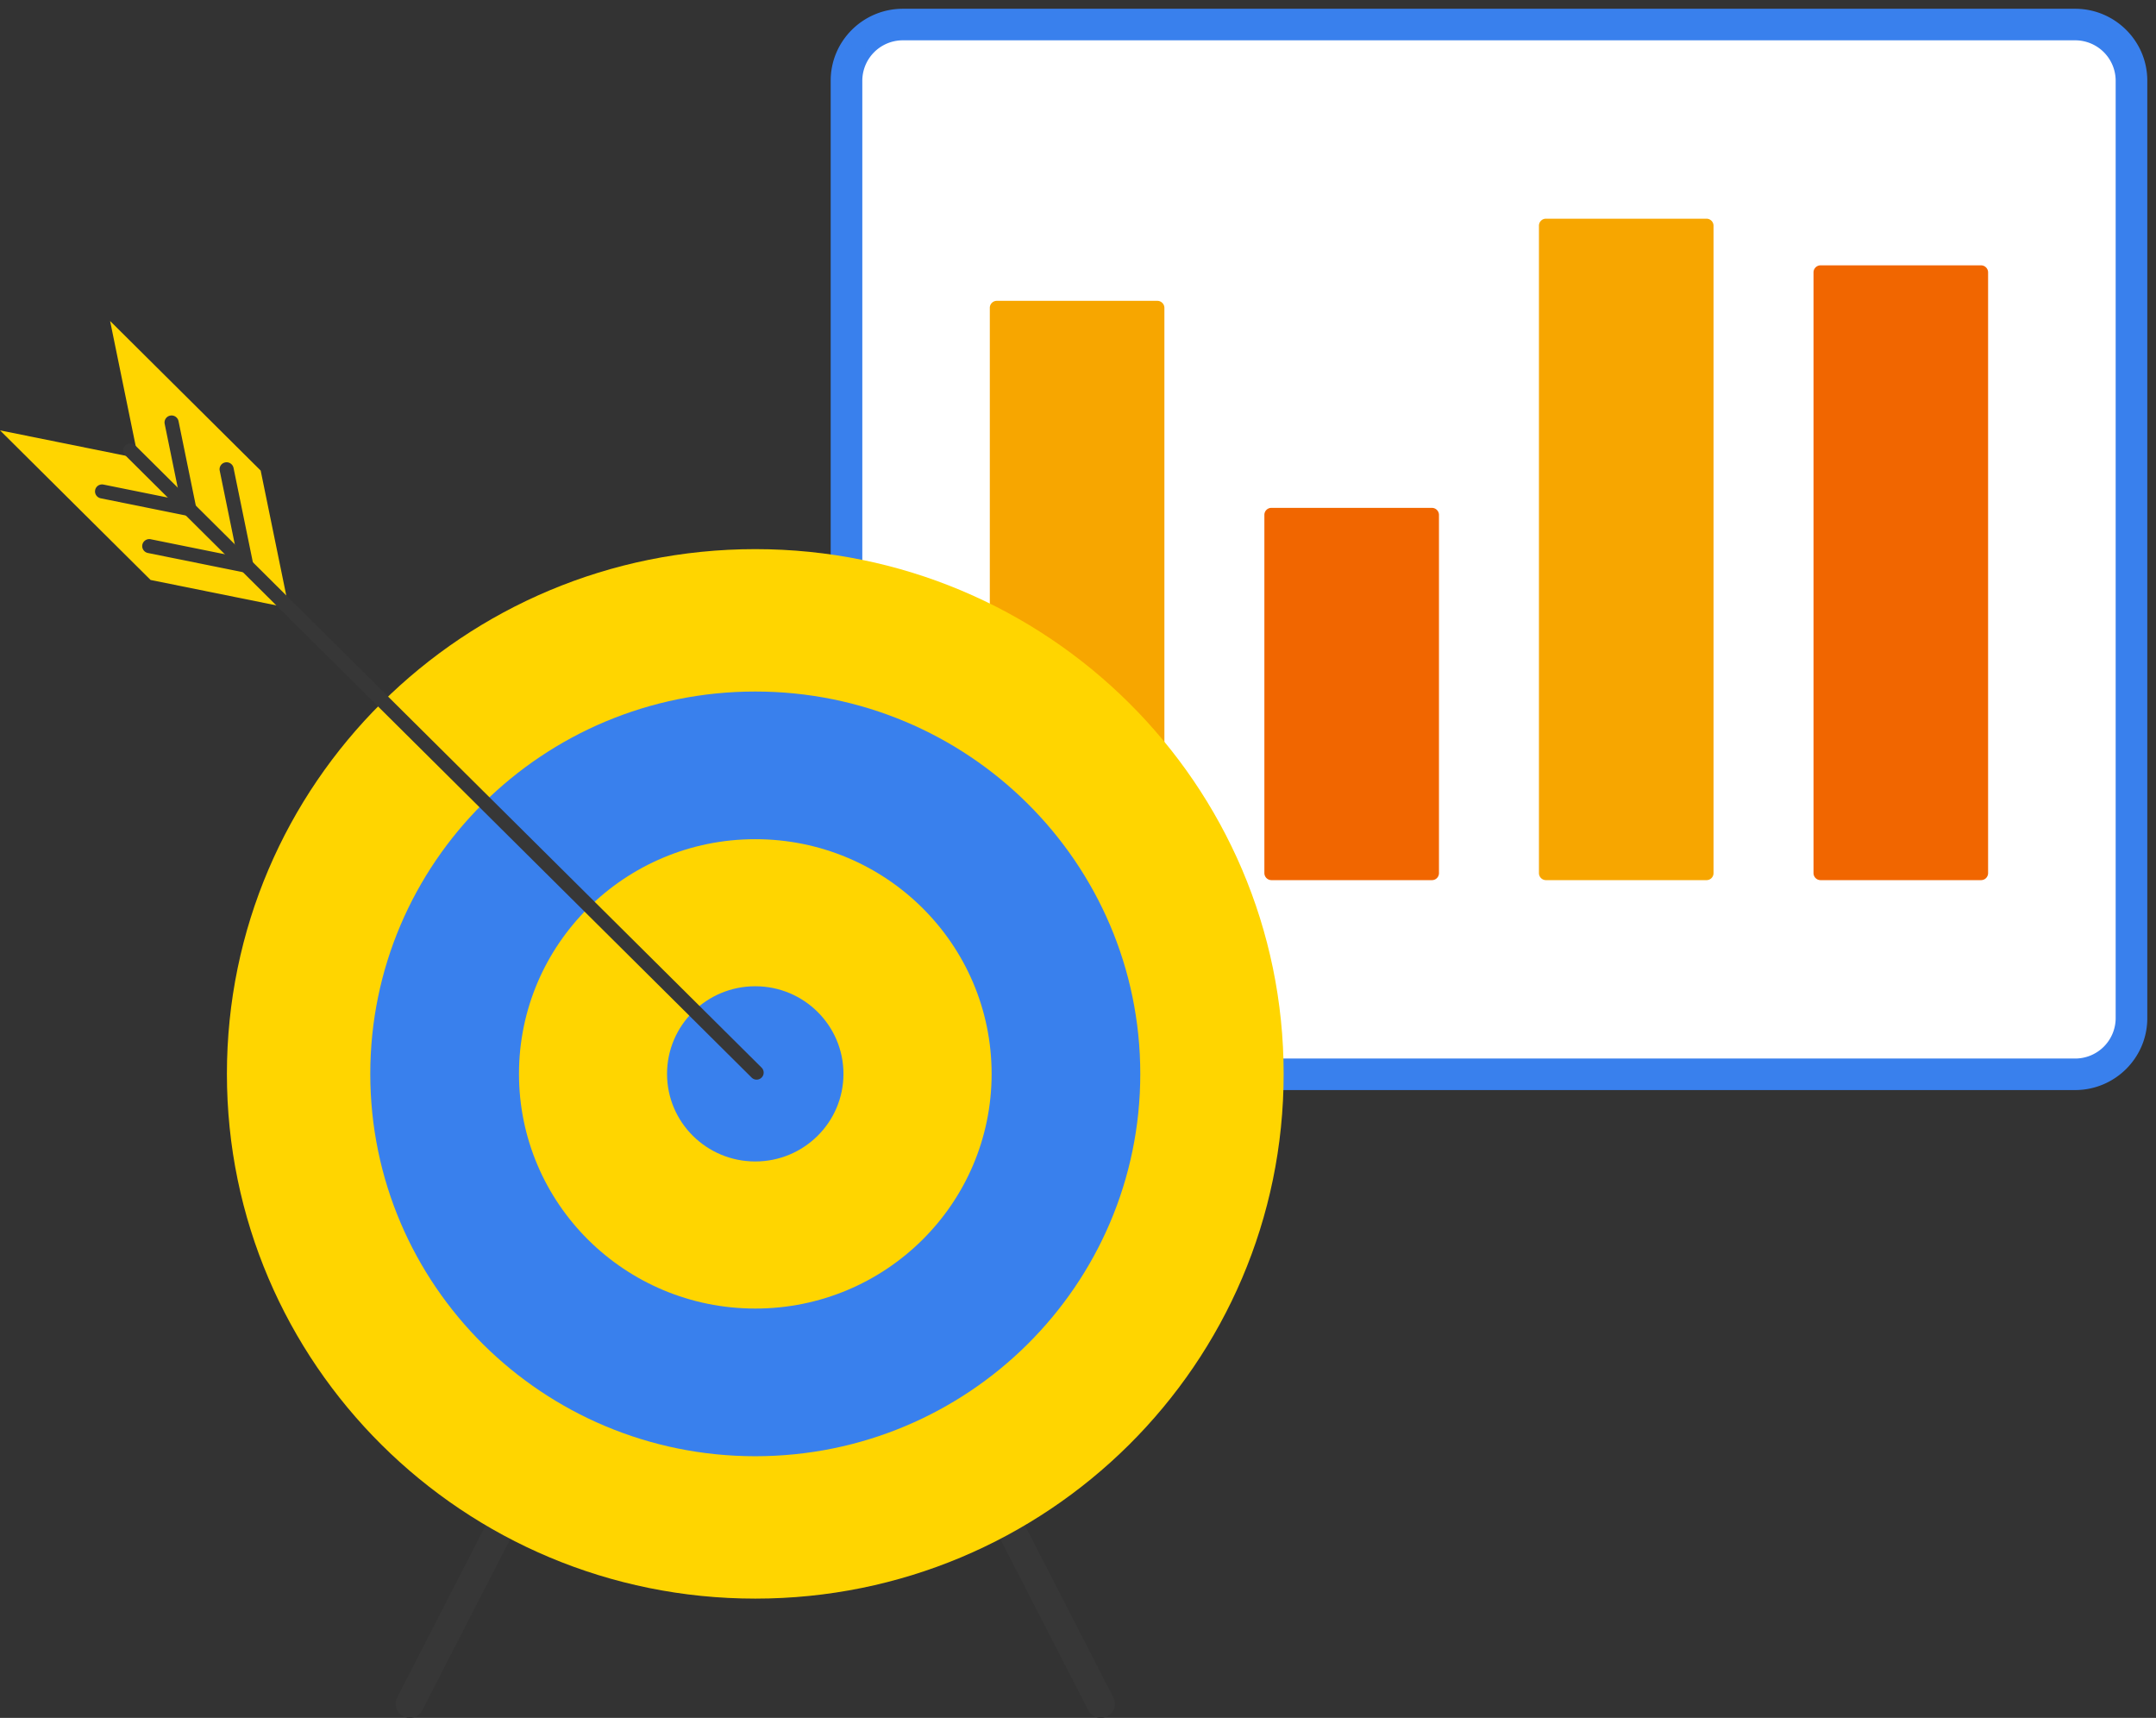
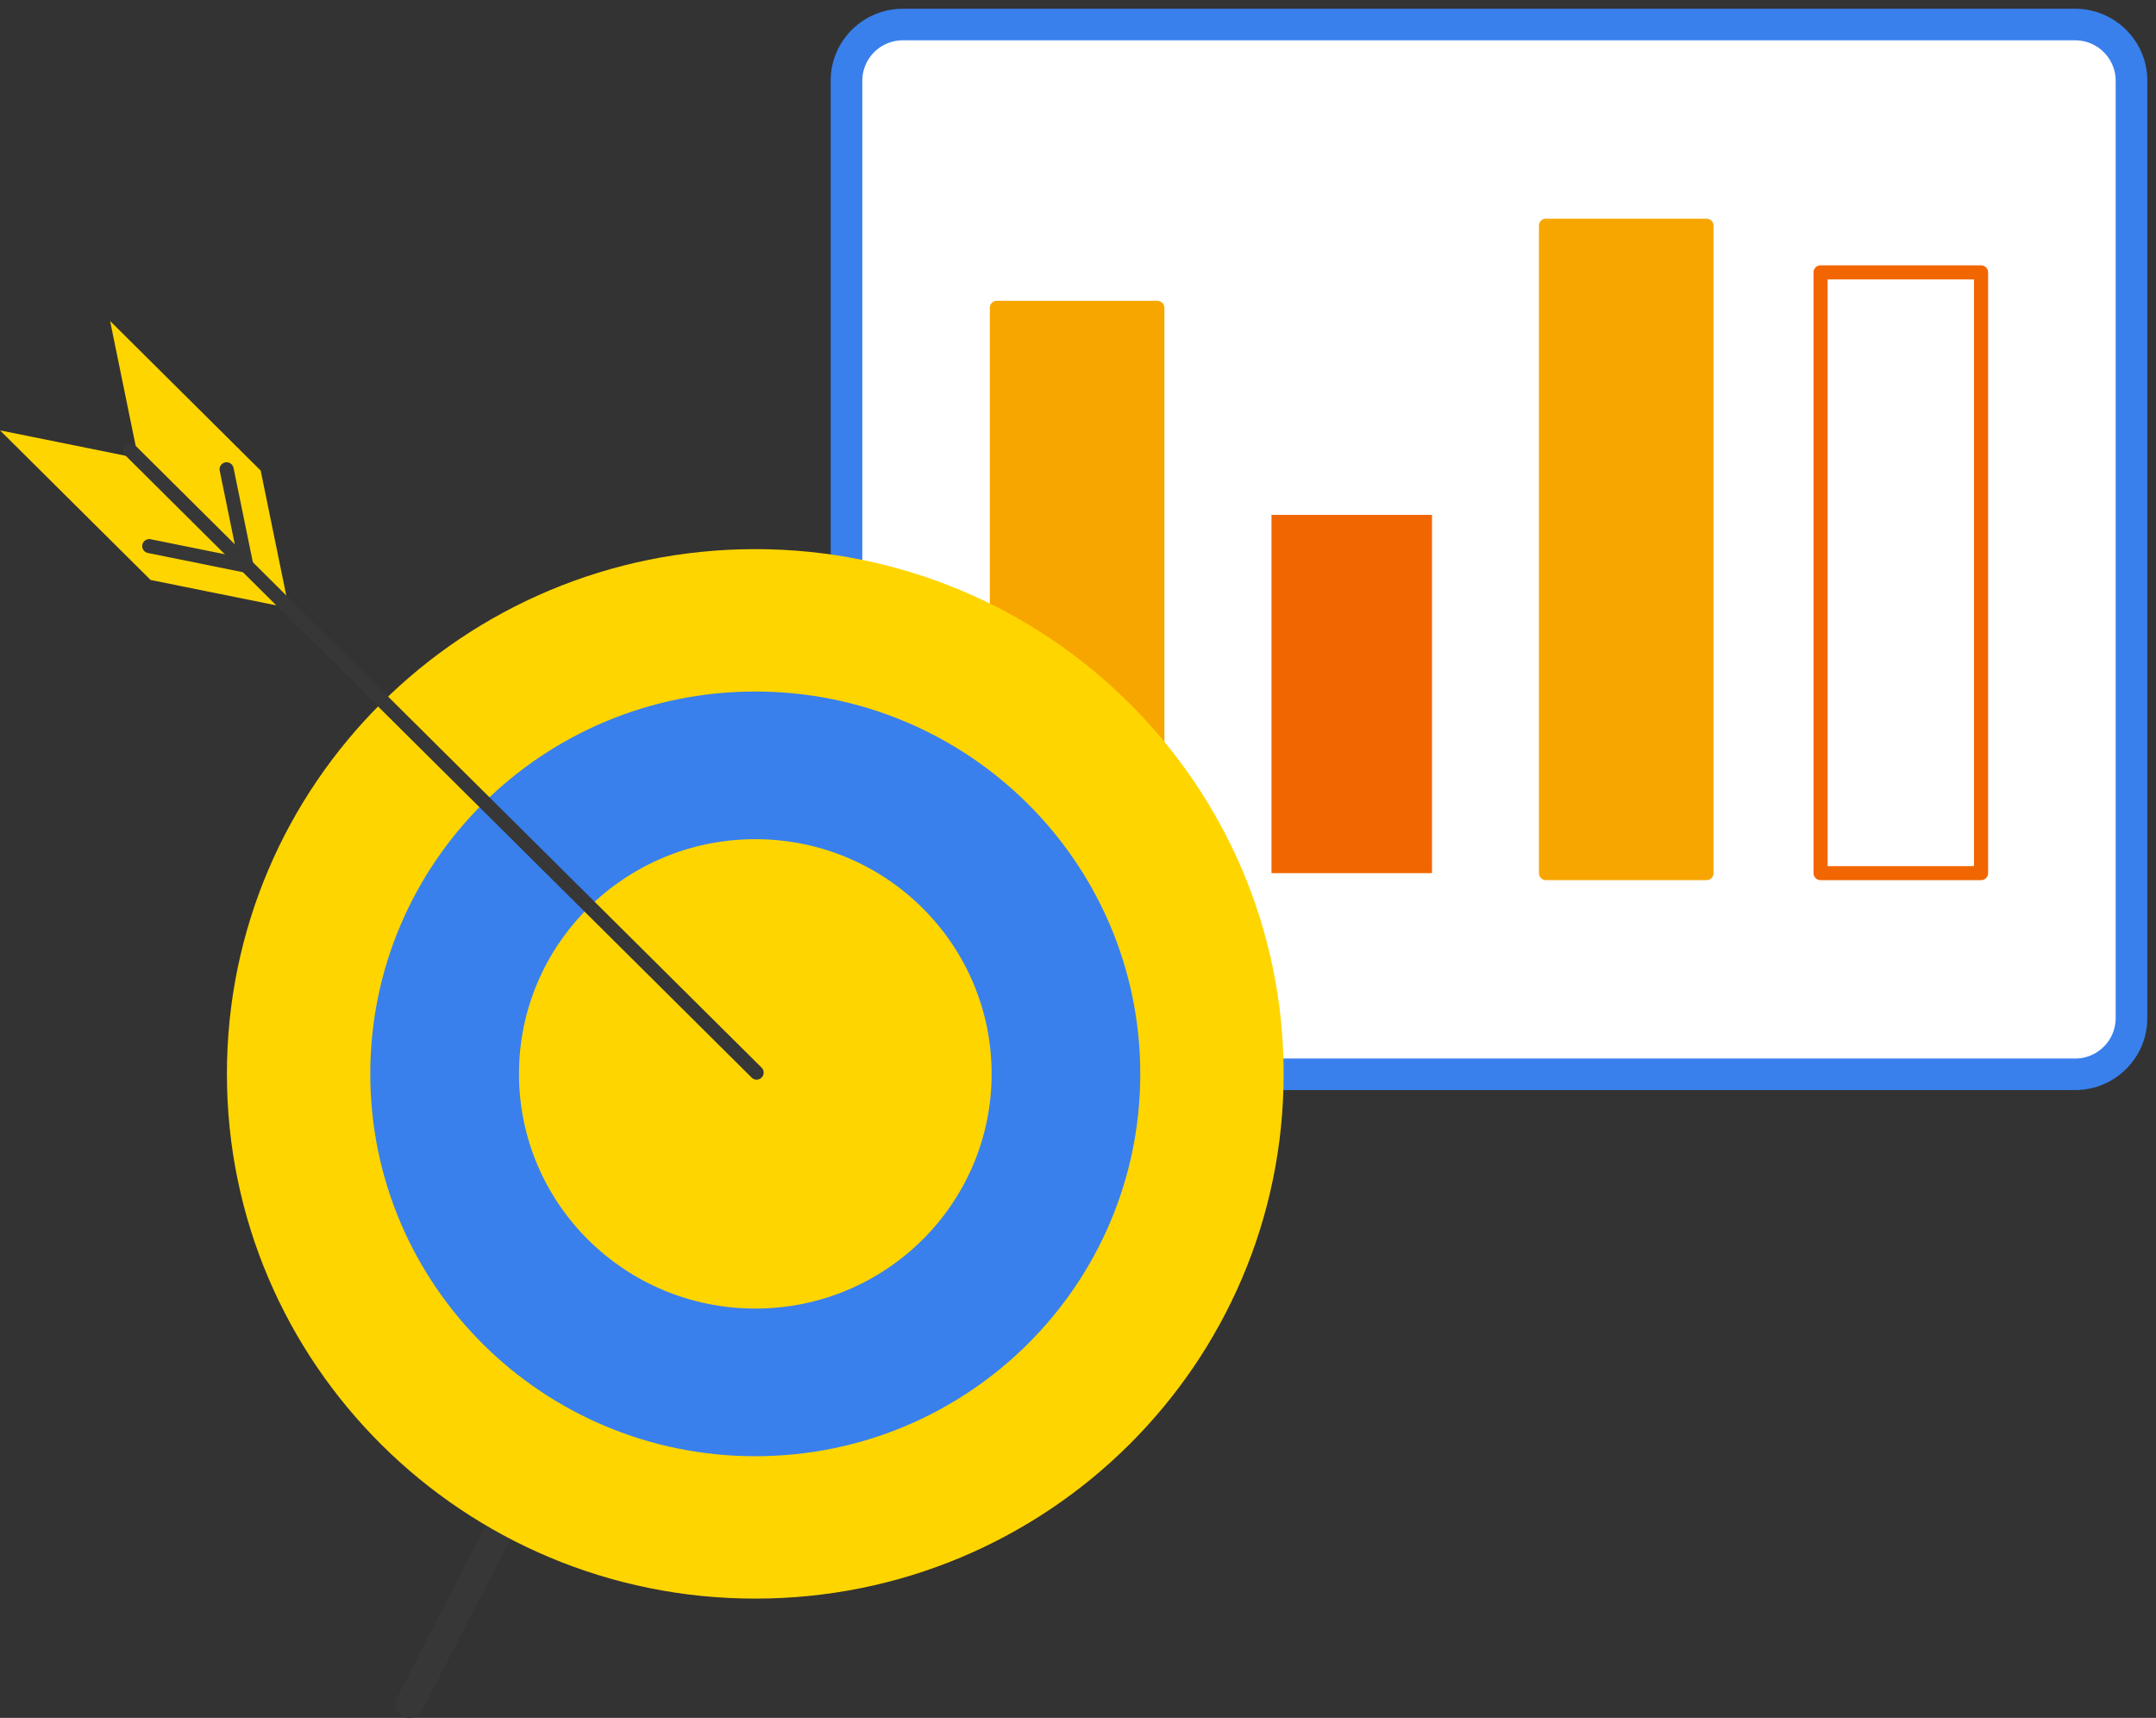
<svg xmlns="http://www.w3.org/2000/svg" width="123" height="98" fill="none">
  <rect width="100%" height="100%" fill="#333333" stroke="none" />
  <path d="M118.383 61.285H51.511a3.208 3.208 0 0 1-3.218-3.198V4.597A3.208 3.208 0 0 1 51.511 1.4h66.872a3.208 3.208 0 0 1 3.218 3.198v53.49a3.208 3.208 0 0 1-3.218 3.197Z" fill="#fff" />
  <path d="M51.511 61.935h66.872c2.133 0 3.87-1.724 3.87-3.848V4.597c0-2.123-1.737-3.847-3.87-3.847H51.511c-2.133 0-3.87 1.724-3.87 3.848v53.49c0 2.123 1.737 3.847 3.87 3.847ZM48.945 4.598a2.56 2.56 0 0 1 2.566-2.548h66.872a2.56 2.56 0 0 1 2.566 2.548v53.49a2.56 2.56 0 0 1-2.566 2.548H51.511a2.56 2.56 0 0 1-2.566-2.549V4.597Z" fill="#3980ED" stroke="#3980ED" stroke-width=".5" />
  <path d="M56.871 17.562h9.156v32.247H56.87V17.562Z" fill="#F7A600" />
  <path d="M66.026 50.209h-9.155a.403.403 0 0 1-.402-.4V17.562a.398.398 0 0 1 .402-.4h9.155a.403.403 0 0 1 .403.4v32.247a.398.398 0 0 1-.403.4Zm-8.753-.8h8.351V17.962h-8.35v31.447ZM88.2 12.876h9.156v36.933h-9.156V12.876Z" fill="#F7A600" />
  <path d="M97.355 50.209h-9.156a.403.403 0 0 1-.402-.4V12.876a.398.398 0 0 1 .402-.4h9.156a.403.403 0 0 1 .402.4v36.933a.399.399 0 0 1-.402.4Zm-8.754-.8h8.351V13.276h-8.35v36.133Z" fill="#F7A600" />
  <path d="M72.54 29.372h9.155v20.437h-9.156V29.372Z" fill="#F16600" />
-   <path d="M81.69 50.209h-9.155a.404.404 0 0 1-.402-.4V29.372a.398.398 0 0 1 .402-.4h9.156a.404.404 0 0 1 .402.4v20.437a.399.399 0 0 1-.403.4Zm-8.753-.8h8.351V29.773h-8.35V49.41Zm30.926-33.872h9.156v34.272h-9.156V15.537Z" fill="#F16600" />
  <path d="M113.019 50.209h-9.156a.403.403 0 0 1-.402-.4V15.537a.403.403 0 0 1 .402-.4h9.156a.403.403 0 0 1 .402.4v34.272a.401.401 0 0 1-.402.4Zm-8.754-.8h8.351V15.937h-8.351v33.472Z" fill="#F16600" />
  <g clip-path="url(#a)">
    <path d="M23.374 98a.805.805 0 0 1-.365-.087.796.796 0 0 1-.35-1.075l19.71-38.374a.807.807 0 0 1 1.083-.348c.395.2.553.681.35 1.074l-19.71 38.374a.8.8 0 0 1-.718.436Z" fill="#373737" />
-     <path d="M62.802 98a.81.81 0 0 1-.718-.436L42.374 59.19a.796.796 0 0 1 .35-1.074.807.807 0 0 1 1.082.348l19.712 38.374a.796.796 0 0 1-.352 1.075.805.805 0 0 1-.364.087Z" fill="#373737" />
    <path d="M43.089 91.196c16.648 0 30.143-13.403 30.143-29.935 0-16.533-13.495-29.935-30.143-29.935-16.648 0-30.144 13.402-30.144 29.935 0 16.532 13.496 29.935 30.144 29.935Z" fill="#FFD500" />
    <path d="M43.089 83.073c12.13 0 21.964-9.766 21.964-21.812 0-12.046-9.834-21.812-21.964-21.812-12.13 0-21.964 9.766-21.964 21.812 0 12.046 9.834 21.812 21.964 21.812Z" fill="#3980ED" />
    <path d="M43.09 74.649c7.446 0 13.482-5.994 13.482-13.388S50.536 47.873 43.09 47.873c-7.446 0-13.482 5.994-13.482 13.388s6.036 13.388 13.482 13.388Z" fill="#FFD500" />
-     <path d="M43.087 66.258c2.78 0 5.032-2.237 5.032-4.997s-2.253-4.998-5.032-4.998c-2.78 0-5.032 2.238-5.032 4.998 0 2.76 2.253 4.997 5.032 4.997Z" fill="#3980ED" />
  </g>
  <g clip-path="url(#b)">
    <path d="m6.281 18.311 1.604 7.833 8.591 8.534-1.604-7.833-8.59-8.534Z" fill="#FFD500" />
    <path d="m0 24.551 7.886 1.593 8.59 8.534-7.885-1.593L0 24.55Z" fill="#FFD500" />
    <path d="M14.056 32.673a.408.408 0 0 1-.08-.008l-5.54-1.119a.406.406 0 0 1-.315-.315.397.397 0 0 1 .173-.41.403.403 0 0 1 .302-.059l4.944 1-1.005-4.912a.397.397 0 0 1 .314-.471.405.405 0 0 1 .474.312l1.127 5.503a.399.399 0 0 1-.394.48Z" fill="#373737" />
-     <path d="M10.8 29.44a.4.4 0 0 1-.08-.008l-4.972-1.005a.405.405 0 0 1-.319-.315.397.397 0 0 1 .321-.47.405.405 0 0 1 .158.002l4.377.884-.89-4.348a.398.398 0 0 1 .314-.47.405.405 0 0 1 .475.31l1.011 4.94a.397.397 0 0 1-.222.441.405.405 0 0 1-.172.039Z" fill="#373737" />
    <path d="M43.165 61.59a.403.403 0 0 1-.285-.118L7.153 25.982a.399.399 0 0 1 .283-.687.406.406 0 0 1 .286.121l35.728 35.49a.401.401 0 0 1 .087.436.4.4 0 0 1-.372.247Z" fill="#373737" />
  </g>
  <defs>
    <clipPath id="a">
      <path fill="#fff" d="M12.945 31.326h60.287V98H12.945z" />
    </clipPath>
    <clipPath id="b">
      <path fill="#fff" d="M0 18.311h43.567v43.278H0z" />
    </clipPath>
  </defs>
</svg>